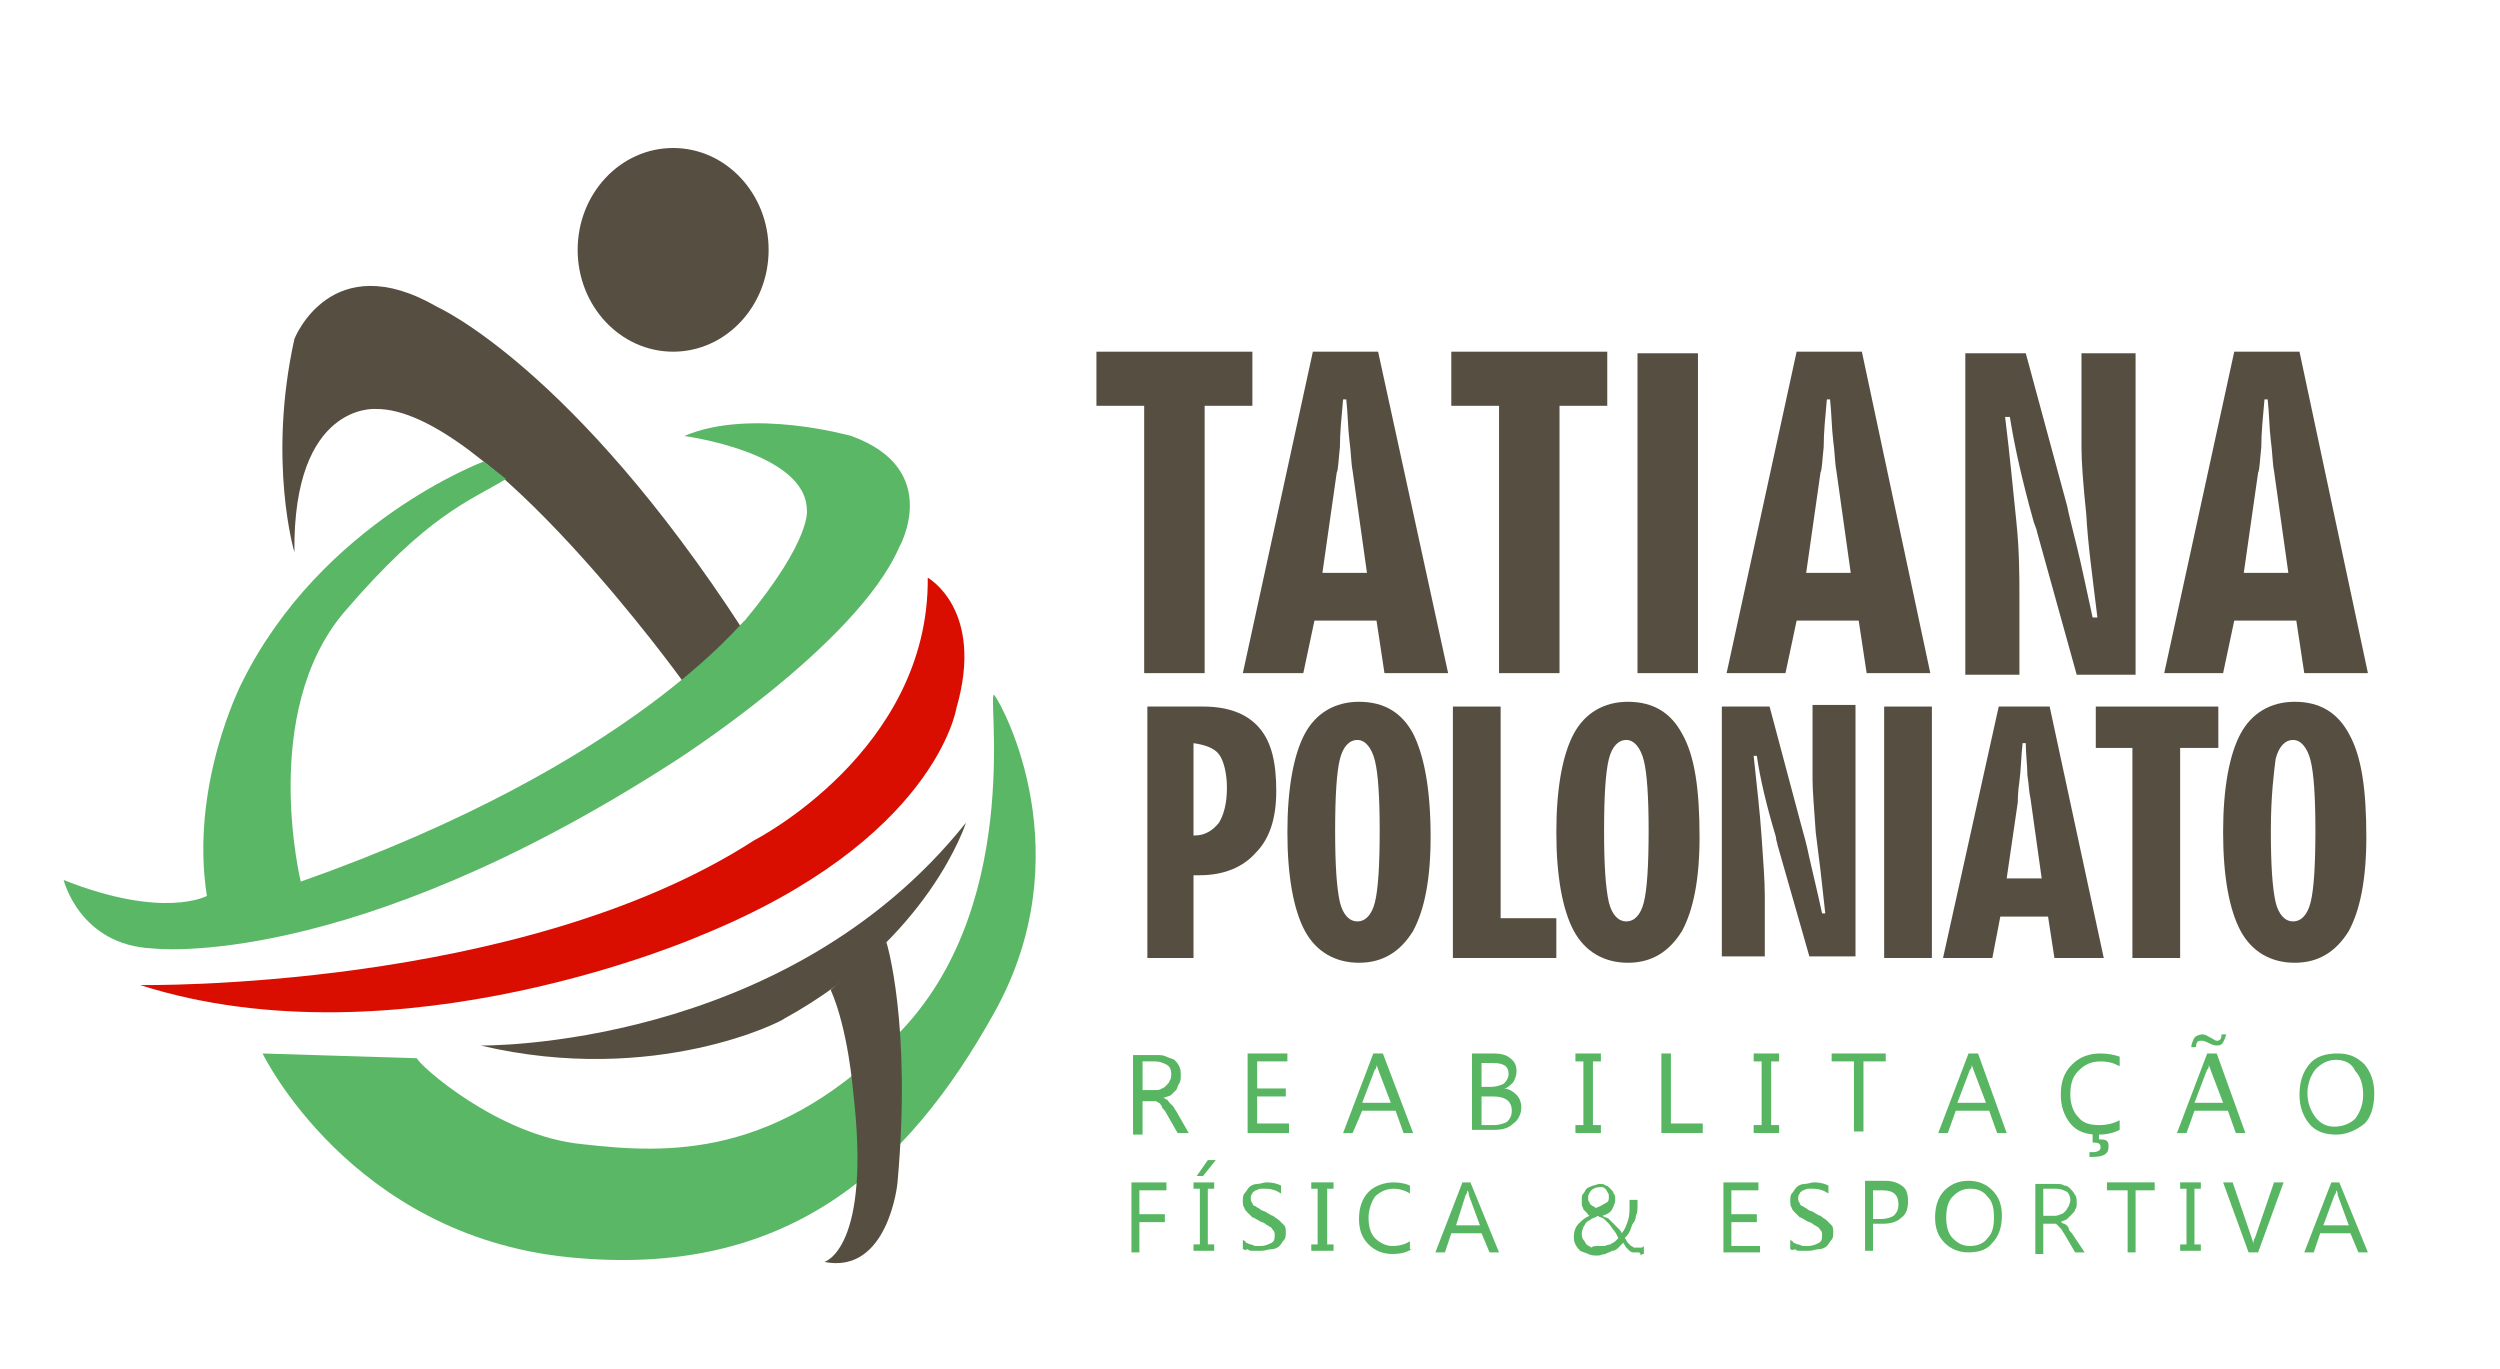
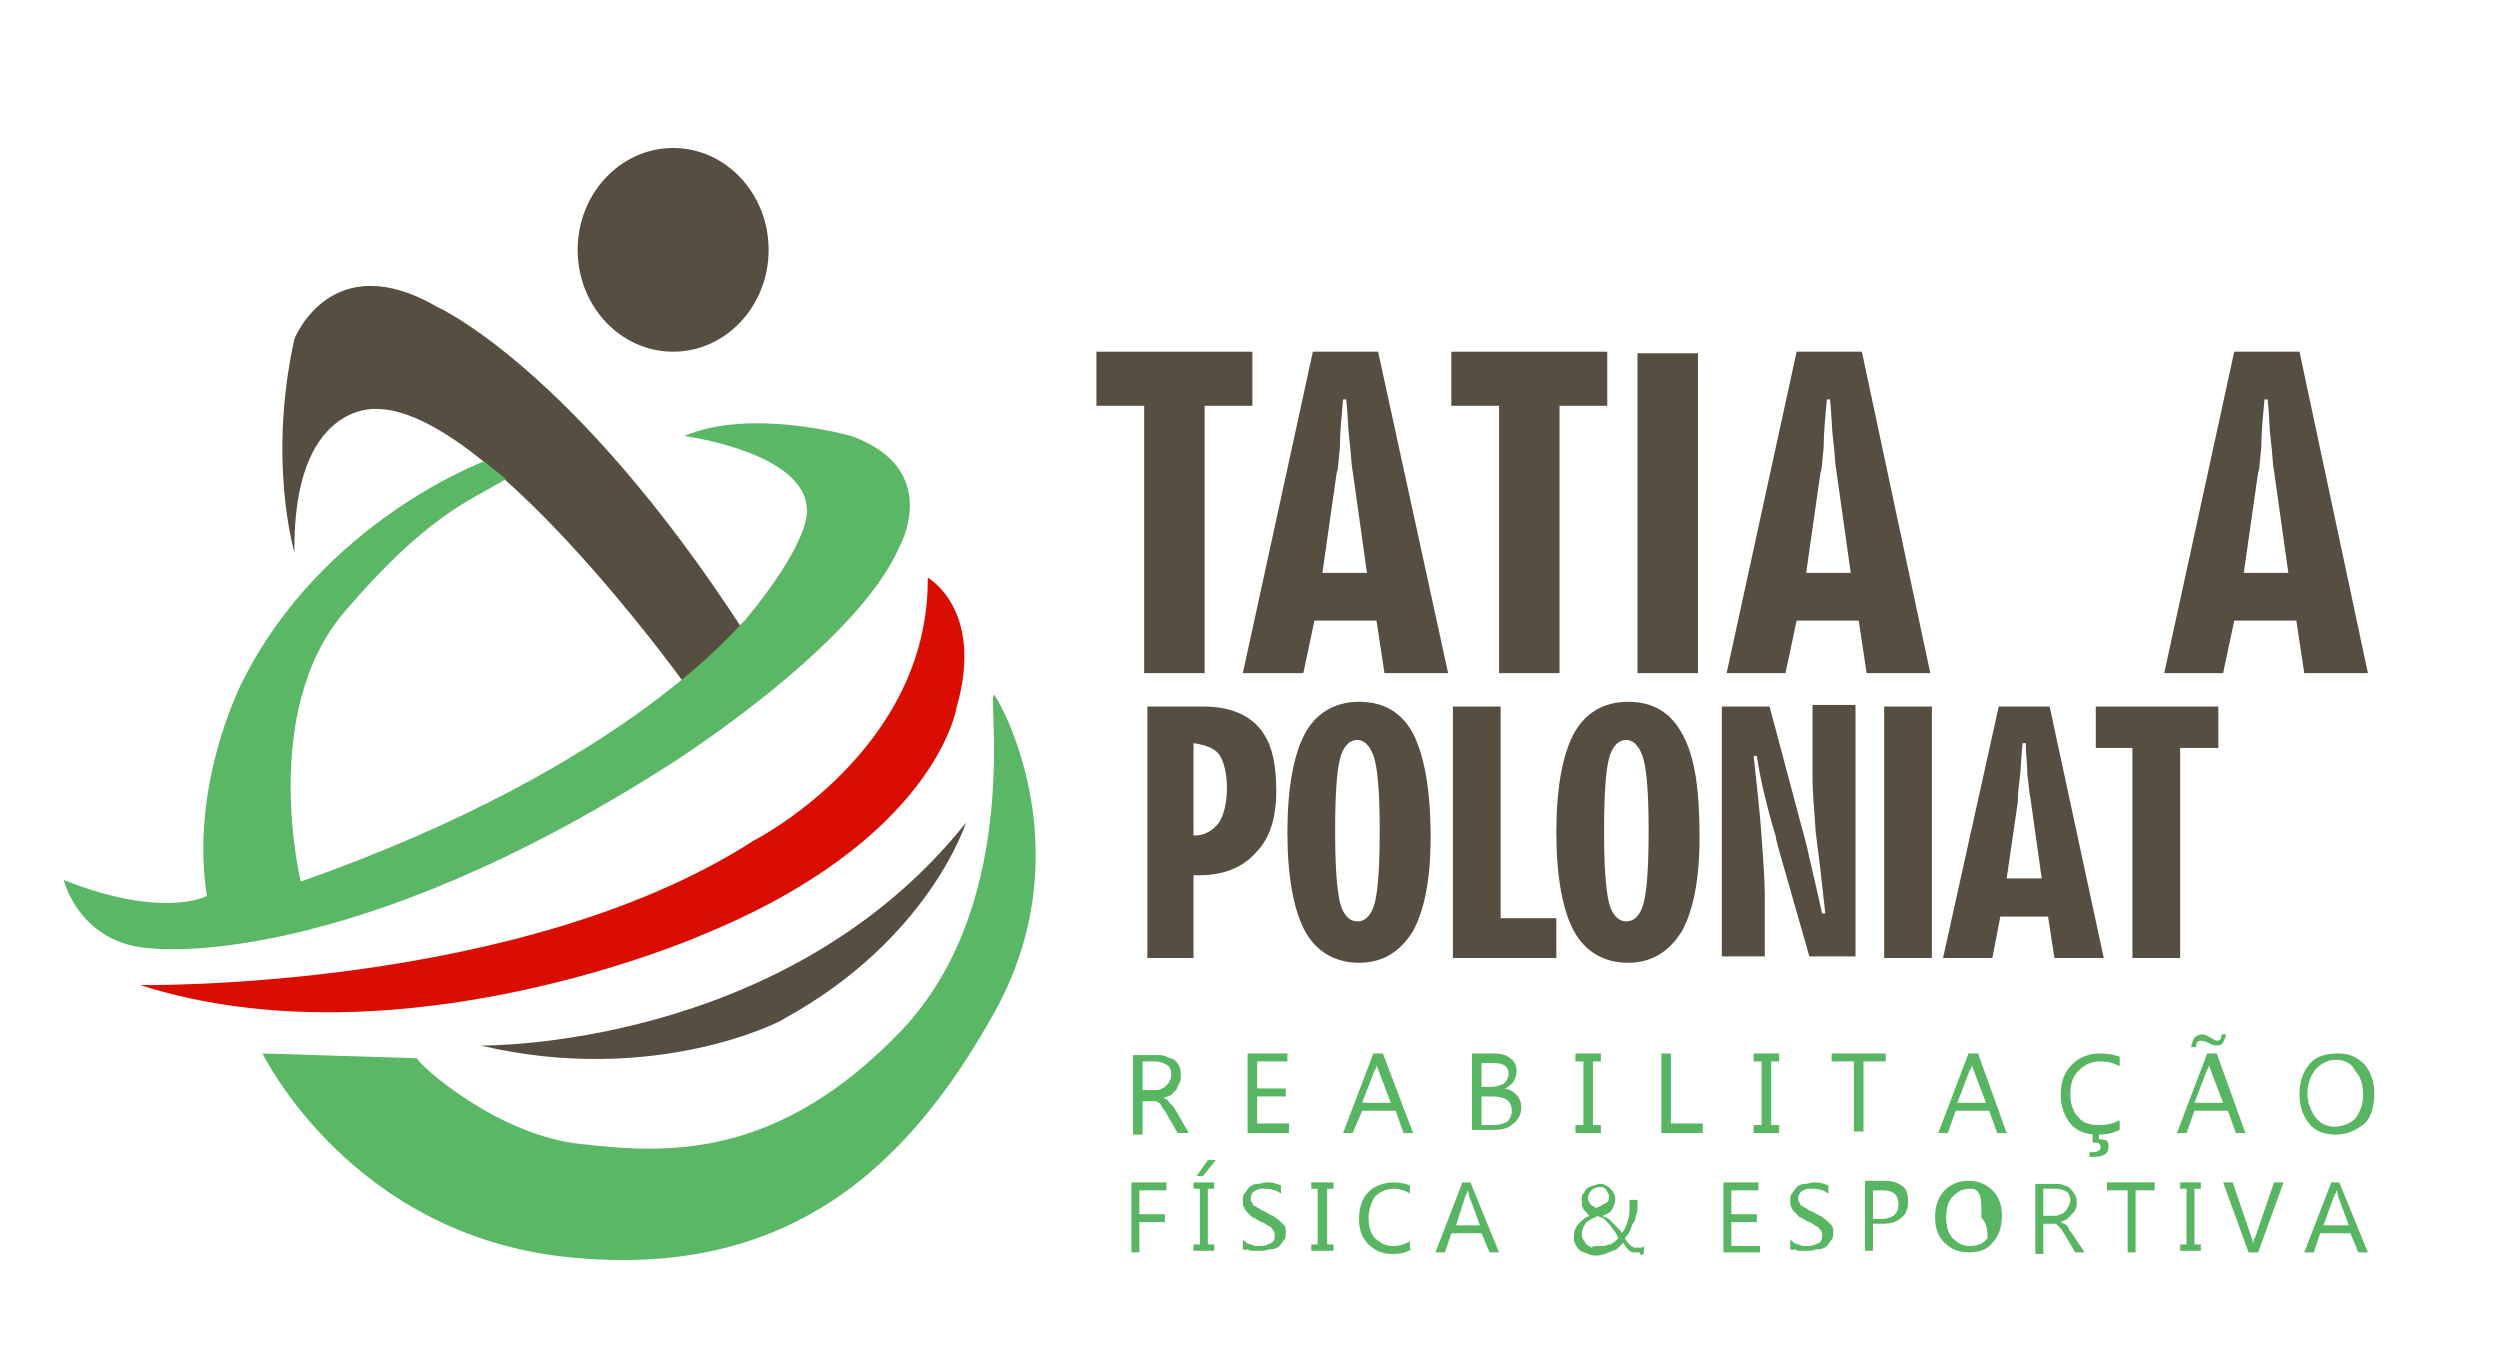
<svg xmlns="http://www.w3.org/2000/svg" version="1.1" id="Layer_1" x="0px" y="0px" viewBox="0 0 157.1 86" style="enable-background:new 0 0 157.1 86;" xml:space="preserve">
  <style type="text/css">
	.st0{display:none;fill:#564F41;}
	.st1{display:none;opacity:0.4;fill:#FFFFFF;}
	.st2{fill:#DA0E00;}
	.st3{fill:#564F41;}
	.st4{fill:#5AB766;}
	.st5{fill:none;}
	.st6{fill:#58B663;}
</style>
  <path class="st0" d="M210.3-25.5" />
  <rect x="-132.8" y="-285.1" class="st1" width="456" height="679.5" />
  <g>
    <path class="st2" d="M8.8,61.9c0,0,23.9,0.4,38.6-9.1c0,0,11-5.6,10.9-16.5c0,0,3.6,2,1.8,8.2c0,0-1.3,8.3-16.1,14.3   C44,58.8,25.1,67.1,8.8,61.9z" />
    <path class="st3" d="M30.2,65.7c0,0,19.1,0.3,30.5-14c0,0-2.3,7.3-11.4,12.3C49.3,64.1,41.2,68.3,30.2,65.7z" />
    <path class="st3" d="M42.9,42.8c0,0-12.4-17.2-19.3-17.1c0,0-5.2-0.4-5.1,9c0,0-1.7-5.7,0-13.4c0,0,2.3-5.9,9-2   c0,0,8.5,3.8,19.2,20.3L42.9,42.8z" />
    <ellipse class="st3" cx="42.3" cy="15.7" rx="6" ry="6.4" />
    <path class="st4" d="M18.9,55.4c0,0-2.6-10.6,2.7-16.9c5.3-6.2,7.9-7,10.2-8.4L30.4,29c0,0-10.2,3.8-15.2,13.9   c0,0-3.3,6.4-2.2,13.4c0,0-2.7,1.5-9-1c0,0,1,4.1,5.6,4.3c0,0,12.2,1.5,32.7-11.7c0,0,11.5-7.3,14.2-13.5c0,0,2.8-4.9-3-7   c0,0-6.3-1.8-10.5,0c0,0,7.6,1,7.7,4.6c0,0,0.4,1.8-3.9,7C46.7,38.9,39.9,48,18.9,55.4z" />
    <path class="st4" d="M16.5,66.2c0,0,5.5,11.4,19.2,12.8c13.7,1.4,21.3-5.5,26.8-15.4c5.5-9.9,0.6-19.1,0-19.9   c-0.6-0.8,2,12.7-5.8,21c-7.8,8.2-14.8,7.8-20.1,7.2c-5.3-0.5-10.3-5-10.4-5.4L16.5,66.2z" />
-     <path class="st3" d="M51.8,79.3c0,0,3-0.8,1.8-10.8c0,0-0.3-3.8-1.4-6.3l3.5-3c0,0,1.6,5.1,0.7,15.1C56.4,74.4,55.8,80.1,51.8,79.3   z" />
  </g>
  <g>
    <g>
      <path class="st3" d="M71.9,42.3V25.5h-3v-3.4h9.8v3.4h-3v16.8H71.9z" />
      <path class="st3" d="M78.1,42.3l4.4-20.2h4.1L91,42.3h-4l-0.5-3.3h-3.9l-0.7,3.3H78.1z M83.1,36h2.8L85,29.6    c-0.1-0.5-0.1-1.2-0.2-1.9c-0.1-0.8-0.1-1.7-0.2-2.6h-0.2c-0.1,1.1-0.2,2.1-0.2,3c-0.1,0.9-0.1,1.4-0.2,1.6L83.1,36z" />
      <path class="st3" d="M94.2,42.3V25.5h-3v-3.4h9.8v3.4h-3v16.8H94.2z" />
      <path class="st3" d="M106.7,42.3h-3.8V22.2h3.8V42.3z" />
      <path class="st3" d="M108.5,42.3l4.4-20.2h4.1l4.3,20.2h-4l-0.5-3.3h-3.9l-0.7,3.3H108.5z M113.5,36h2.8l-0.9-6.4    c-0.1-0.5-0.1-1.2-0.2-1.9c-0.1-0.8-0.1-1.7-0.2-2.6h-0.2c-0.1,1.1-0.2,2.1-0.2,3c-0.1,0.9-0.1,1.4-0.2,1.6L113.5,36z" />
-       <path class="st3" d="M123.5,42.3V22.2h3.8l2.6,9.6c0.1,0.5,0.3,1.3,0.6,2.5c0.3,1.2,0.6,2.7,1,4.5h0.3c-0.3-2.5-0.6-4.6-0.7-6.5    c-0.2-1.9-0.3-3.3-0.3-4.2v-5.9h3.4v20.2h-3.7l-2.5-9c0-0.1-0.1-0.3-0.2-0.6c-0.7-2.5-1.2-4.7-1.5-6.6H126    c0.3,2.4,0.5,4.6,0.7,6.5c0.2,1.9,0.2,3.5,0.2,4.8v4.9H123.5z" />
      <path class="st3" d="M136,42.3l4.4-20.2h4.1l4.3,20.2h-4l-0.5-3.3h-3.9l-0.7,3.3H136z M141,36h2.8l-0.9-6.4    c-0.1-0.5-0.1-1.2-0.2-1.9c-0.1-0.8-0.1-1.7-0.2-2.6h-0.2c-0.1,1.1-0.2,2.1-0.2,3c-0.1,0.9-0.1,1.4-0.2,1.6L141,36z" />
    </g>
    <g>
      <path class="st3" d="M72.1,60.2V44.4h3.5c1.5,0,2.7,0.4,3.5,1.3c0.8,0.9,1.1,2.2,1.1,4c0,1.7-0.4,3-1.3,3.9    c-0.8,0.9-2,1.4-3.5,1.4H75v5.2H72.1z M75,46.7v5.8h0.1c0.6,0,1.1-0.3,1.5-0.8c0.3-0.5,0.5-1.2,0.5-2.2c0-0.9-0.2-1.7-0.5-2.1    C76.3,47,75.7,46.8,75,46.7z" />
      <path class="st3" d="M89.9,52.6c0,2.7-0.4,4.6-1.1,5.9c-0.8,1.3-1.9,2-3.4,2c-1.5,0-2.7-0.7-3.4-2c-0.7-1.3-1.1-3.4-1.1-6.2    c0-2.8,0.4-4.9,1.1-6.2c0.7-1.3,1.9-2,3.4-2c1.6,0,2.7,0.7,3.4,2C89.5,47.5,89.9,49.6,89.9,52.6z M83.9,52.2    c0,2.2,0.1,3.6,0.3,4.5c0.2,0.8,0.6,1.2,1.1,1.2c0.5,0,0.9-0.4,1.1-1.2c0.2-0.8,0.3-2.3,0.3-4.5c0-2.1-0.1-3.6-0.3-4.4    c-0.2-0.8-0.6-1.3-1.1-1.3c-0.5,0-0.9,0.4-1.1,1.2C84,48.5,83.9,50,83.9,52.2z" />
      <path class="st3" d="M91.3,60.2V44.4h3v13.3h3.5v2.5H91.3z" />
      <path class="st3" d="M106.8,52.6c0,2.7-0.4,4.6-1.1,5.9c-0.8,1.3-1.9,2-3.4,2c-1.5,0-2.7-0.7-3.4-2c-0.7-1.3-1.1-3.4-1.1-6.2    c0-2.8,0.4-4.9,1.1-6.2c0.7-1.3,1.9-2,3.4-2c1.6,0,2.7,0.7,3.4,2C106.5,47.5,106.8,49.6,106.8,52.6z M100.8,52.2    c0,2.2,0.1,3.6,0.3,4.5c0.2,0.8,0.6,1.2,1.1,1.2c0.5,0,0.9-0.4,1.1-1.2c0.2-0.8,0.3-2.3,0.3-4.5c0-2.1-0.1-3.6-0.3-4.4    c-0.2-0.8-0.6-1.3-1.1-1.3c-0.5,0-0.9,0.4-1.1,1.2C100.9,48.5,100.8,50,100.8,52.2z" />
      <path class="st3" d="M108.2,60.2V44.4h3l2,7.5c0.1,0.4,0.3,1,0.5,2c0.2,0.9,0.5,2.1,0.8,3.5h0.2c-0.2-1.9-0.4-3.6-0.6-5.1    c-0.1-1.5-0.2-2.6-0.2-3.3v-4.7h2.7v15.8h-2.9l-2-7c0-0.1-0.1-0.3-0.1-0.5c-0.6-2-1-3.7-1.2-5.1h-0.2c0.2,1.9,0.4,3.6,0.5,5.1    c0.1,1.5,0.2,2.7,0.2,3.7v3.8H108.2z" />
      <path class="st3" d="M121.4,60.2h-3V44.4h3V60.2z" />
      <path class="st3" d="M122.1,60.2l3.5-15.8h3.2l3.4,15.8h-3.1l-0.4-2.6h-3l-0.5,2.6H122.1z M126.1,55.2h2.2l-0.7-5    c-0.1-0.4-0.1-0.9-0.2-1.5c0-0.6-0.1-1.3-0.1-2h-0.2c-0.1,0.9-0.1,1.7-0.2,2.4c-0.1,0.7-0.1,1.1-0.1,1.3L126.1,55.2z" />
      <path class="st3" d="M134,60.2V47h-2.3v-2.6h7.7V47H137v13.2H134z" />
-       <path class="st3" d="M148.7,52.6c0,2.7-0.4,4.6-1.1,5.9c-0.8,1.3-1.9,2-3.4,2c-1.5,0-2.7-0.7-3.4-2c-0.7-1.3-1.1-3.4-1.1-6.2    c0-2.8,0.4-4.9,1.1-6.2c0.7-1.3,1.9-2,3.4-2c1.6,0,2.7,0.7,3.4,2C148.4,47.5,148.7,49.6,148.7,52.6z M142.7,52.2    c0,2.2,0.1,3.6,0.3,4.5c0.2,0.8,0.6,1.2,1.1,1.2c0.5,0,0.9-0.4,1.1-1.2c0.2-0.8,0.3-2.3,0.3-4.5c0-2.1-0.1-3.6-0.3-4.4    c-0.2-0.8-0.6-1.3-1.1-1.3c-0.5,0-0.9,0.4-1.1,1.2C142.9,48.5,142.7,50,142.7,52.2z" />
    </g>
    <rect x="66.5" y="62.8" class="st5" width="87.1" height="0.1" />
    <g>
      <path class="st6" d="M73.3,74.8h-1.7v1.5h1.6v0.5h-1.6v1.9h-0.5v-4.4h2.2V74.8z" />
      <path class="st6" d="M76.3,74.3v0.4h-0.4v3.5h0.4v0.4H75v-0.4h0.4v-3.5H75v-0.4H76.3z M76.4,72.9l-0.8,1h-0.4l0.7-1H76.4z" />
      <path class="st6" d="M78.1,78.5v-0.6c0.1,0.1,0.2,0.1,0.2,0.2c0.1,0,0.2,0.1,0.3,0.1c0.1,0,0.2,0.1,0.3,0.1c0.1,0,0.2,0,0.3,0    c0.3,0,0.5-0.1,0.7-0.2c0.2-0.1,0.2-0.3,0.2-0.5c0-0.1,0-0.2-0.1-0.3c-0.1-0.1-0.1-0.2-0.2-0.2c-0.1-0.1-0.2-0.1-0.3-0.2    c-0.1-0.1-0.3-0.1-0.4-0.2c-0.2-0.1-0.3-0.2-0.4-0.2c-0.1-0.1-0.2-0.2-0.3-0.3c-0.1-0.1-0.2-0.2-0.2-0.3c-0.1-0.1-0.1-0.3-0.1-0.4    c0-0.2,0-0.4,0.1-0.5c0.1-0.1,0.2-0.3,0.3-0.4c0.1-0.1,0.3-0.2,0.5-0.2c0.2,0,0.4-0.1,0.6-0.1c0.4,0,0.7,0.1,0.9,0.2V75    c-0.3-0.2-0.6-0.3-1-0.3c-0.1,0-0.2,0-0.3,0c-0.1,0-0.2,0.1-0.3,0.1c-0.1,0.1-0.2,0.1-0.2,0.2c-0.1,0.1-0.1,0.2-0.1,0.3    c0,0.1,0,0.2,0.1,0.3c0,0.1,0.1,0.2,0.2,0.2c0.1,0.1,0.2,0.1,0.3,0.2c0.1,0.1,0.3,0.1,0.4,0.2c0.2,0.1,0.3,0.2,0.4,0.2    c0.1,0.1,0.3,0.2,0.4,0.3c0.1,0.1,0.2,0.2,0.3,0.3c0.1,0.1,0.1,0.3,0.1,0.4c0,0.2,0,0.4-0.1,0.5c-0.1,0.1-0.2,0.3-0.3,0.4    c-0.1,0.1-0.3,0.2-0.5,0.2c-0.2,0-0.4,0.1-0.6,0.1c-0.1,0-0.2,0-0.3,0c-0.1,0-0.2,0-0.3,0c-0.1,0-0.2,0-0.3-0.1    C78.2,78.6,78.2,78.5,78.1,78.5z" />
      <path class="st6" d="M83.8,74.3v0.4h-0.4v3.5h0.4v0.4h-1.4v-0.4h0.4v-3.5h-0.4v-0.4H83.8z" />
      <path class="st6" d="M88.7,78.5c-0.3,0.2-0.7,0.3-1.2,0.3c-0.6,0-1.1-0.2-1.5-0.6c-0.4-0.4-0.6-0.9-0.6-1.6c0-0.7,0.2-1.3,0.6-1.7    c0.4-0.4,1-0.6,1.6-0.6c0.4,0,0.8,0.1,1,0.2V75c-0.3-0.2-0.7-0.3-1-0.3c-0.5,0-0.9,0.2-1.2,0.5C86.2,75.5,86,76,86,76.5    c0,0.5,0.1,1,0.4,1.3c0.3,0.3,0.7,0.5,1.1,0.5c0.4,0,0.8-0.1,1.1-0.3V78.5z" />
      <path class="st6" d="M94.2,78.7h-0.6l-0.5-1.2h-1.9l-0.4,1.2h-0.6l1.7-4.4h0.5L94.2,78.7z M93,77l-0.7-1.9c0-0.1,0-0.2-0.1-0.3h0    c0,0.1,0,0.2-0.1,0.3L91.5,77H93z" />
      <path class="st6" d="M102.9,78.7c-0.1,0-0.2,0-0.3,0c-0.1,0-0.2-0.1-0.2-0.1c-0.1-0.1-0.1-0.1-0.2-0.2c-0.1-0.1-0.1-0.2-0.2-0.3    c-0.1,0.1-0.2,0.2-0.3,0.3c-0.1,0.1-0.2,0.2-0.4,0.2c-0.1,0.1-0.3,0.1-0.4,0.2c-0.2,0-0.3,0.1-0.5,0.1c-0.2,0-0.4,0-0.6-0.1    c-0.2-0.1-0.3-0.1-0.5-0.2c-0.1-0.1-0.2-0.2-0.3-0.4c-0.1-0.2-0.1-0.3-0.1-0.5c0-0.3,0.1-0.6,0.3-0.8c0.2-0.2,0.4-0.4,0.7-0.5    c-0.1,0-0.1-0.1-0.2-0.2c-0.1-0.1-0.1-0.1-0.2-0.2c0-0.1-0.1-0.2-0.1-0.3c0-0.1,0-0.2,0-0.3c0-0.2,0-0.3,0.1-0.4    c0.1-0.1,0.1-0.2,0.2-0.3c0.1-0.1,0.2-0.1,0.4-0.2c0.1,0,0.3-0.1,0.4-0.1c0.2,0,0.3,0,0.4,0.1c0.1,0,0.2,0.1,0.3,0.2    c0.1,0.1,0.2,0.2,0.2,0.3c0.1,0.1,0.1,0.2,0.1,0.4c0,0.2-0.1,0.4-0.2,0.6c-0.1,0.2-0.3,0.3-0.6,0.4c0.1,0.1,0.3,0.1,0.4,0.2    c0.1,0.1,0.2,0.2,0.3,0.3c0.1,0.1,0.2,0.2,0.3,0.3c0.1,0.1,0.2,0.2,0.2,0.3c0.2-0.2,0.3-0.5,0.4-0.8c0.1-0.3,0.1-0.6,0.1-0.9    c0-0.1,0-0.1,0-0.2c0-0.1,0-0.1,0-0.2h0.5c0,0.1,0,0.1,0,0.2c0,0.1,0,0.1,0,0.2c0,0.2,0,0.4-0.1,0.6c0,0.2-0.1,0.4-0.2,0.5    c-0.1,0.2-0.1,0.3-0.2,0.5c-0.1,0.2-0.2,0.3-0.3,0.4c0.1,0.1,0.1,0.2,0.2,0.3c0.1,0.1,0.1,0.1,0.2,0.2c0.1,0,0.1,0.1,0.2,0.1    c0.1,0,0.1,0,0.2,0c0.1,0,0.1,0,0.2,0c0.1,0,0.1,0,0.2-0.1v0.5c-0.1,0-0.1,0-0.2,0.1C103.1,78.7,103,78.7,102.9,78.7z M100.4,78.3    c0.2,0,0.3,0,0.4,0c0.1,0,0.2-0.1,0.4-0.1c0.1-0.1,0.2-0.1,0.3-0.2c0.1-0.1,0.2-0.2,0.2-0.2c-0.1-0.2-0.2-0.4-0.3-0.5    c-0.1-0.1-0.2-0.3-0.3-0.4c-0.1-0.1-0.2-0.2-0.3-0.3c-0.1-0.1-0.3-0.1-0.4-0.2c-0.1,0.1-0.2,0.1-0.4,0.2c-0.1,0.1-0.2,0.1-0.3,0.2    c-0.1,0.1-0.1,0.2-0.2,0.3c0,0.1-0.1,0.2-0.1,0.4c0,0.1,0,0.3,0.1,0.4c0.1,0.1,0.1,0.2,0.2,0.3c0.1,0.1,0.2,0.1,0.3,0.2    C100.1,78.3,100.2,78.3,100.4,78.3z M101.1,75.2c0-0.1,0-0.2-0.1-0.3c0-0.1-0.1-0.1-0.1-0.2c-0.1,0-0.1-0.1-0.2-0.1    c-0.1,0-0.1,0-0.2,0c-0.2,0-0.4,0.1-0.5,0.2c-0.1,0.1-0.2,0.3-0.2,0.4c0,0.1,0,0.2,0,0.2c0,0.1,0.1,0.1,0.1,0.2    c0,0.1,0.1,0.1,0.2,0.2c0.1,0,0.1,0.1,0.2,0.1c0.3-0.1,0.4-0.2,0.6-0.3C101.1,75.5,101.1,75.4,101.1,75.2z" />
      <path class="st6" d="M110.6,78.7h-2.3v-4.4h2.2v0.5h-1.7v1.5h1.6v0.5h-1.6v1.5h1.8V78.7z" />
      <path class="st6" d="M112.5,78.5v-0.6c0.1,0.1,0.2,0.1,0.2,0.2c0.1,0,0.2,0.1,0.3,0.1c0.1,0,0.2,0.1,0.3,0.1c0.1,0,0.2,0,0.3,0    c0.3,0,0.5-0.1,0.7-0.2c0.2-0.1,0.2-0.3,0.2-0.5c0-0.1,0-0.2-0.1-0.3c-0.1-0.1-0.1-0.2-0.2-0.2c-0.1-0.1-0.2-0.1-0.3-0.2    c-0.1-0.1-0.3-0.1-0.4-0.2c-0.2-0.1-0.3-0.2-0.4-0.2c-0.1-0.1-0.2-0.2-0.3-0.3c-0.1-0.1-0.2-0.2-0.2-0.3c-0.1-0.1-0.1-0.3-0.1-0.4    c0-0.2,0-0.4,0.1-0.5c0.1-0.1,0.2-0.3,0.3-0.4c0.1-0.1,0.3-0.2,0.5-0.2c0.2,0,0.4-0.1,0.6-0.1c0.4,0,0.7,0.1,0.9,0.2V75    c-0.3-0.2-0.6-0.3-1-0.3c-0.1,0-0.2,0-0.3,0c-0.1,0-0.2,0.1-0.3,0.1c-0.1,0.1-0.2,0.1-0.2,0.2c-0.1,0.1-0.1,0.2-0.1,0.3    c0,0.1,0,0.2,0.1,0.3c0,0.1,0.1,0.2,0.2,0.2c0.1,0.1,0.2,0.1,0.3,0.2c0.1,0.1,0.3,0.1,0.4,0.2c0.2,0.1,0.3,0.2,0.4,0.2    c0.1,0.1,0.3,0.2,0.4,0.3c0.1,0.1,0.2,0.2,0.3,0.3c0.1,0.1,0.1,0.3,0.1,0.4c0,0.2,0,0.4-0.1,0.5c-0.1,0.1-0.2,0.3-0.3,0.4    c-0.1,0.1-0.3,0.2-0.5,0.2c-0.2,0-0.4,0.1-0.6,0.1c-0.1,0-0.2,0-0.3,0c-0.1,0-0.2,0-0.3,0c-0.1,0-0.2,0-0.3-0.1    C112.6,78.6,112.5,78.5,112.5,78.5z" />
      <path class="st6" d="M117.7,77v1.6h-0.5v-4.4h1.2c0.5,0,0.8,0.1,1.1,0.3c0.3,0.2,0.4,0.5,0.4,1c0,0.4-0.1,0.8-0.4,1    c-0.3,0.3-0.7,0.4-1.2,0.4H117.7z M117.7,74.8v1.8h0.5c0.4,0,0.6-0.1,0.8-0.2c0.2-0.2,0.3-0.4,0.3-0.7c0-0.6-0.3-0.9-1-0.9H117.7z    " />
-       <path class="st6" d="M123.7,78.7c-0.6,0-1.1-0.2-1.5-0.6c-0.4-0.4-0.6-0.9-0.6-1.6c0-0.7,0.2-1.3,0.6-1.7c0.4-0.4,0.9-0.6,1.5-0.6    c0.6,0,1.1,0.2,1.5,0.6c0.4,0.4,0.6,0.9,0.6,1.6c0,0.7-0.2,1.3-0.6,1.7C124.9,78.5,124.4,78.7,123.7,78.7z M123.8,74.7    c-0.5,0-0.8,0.2-1.1,0.5c-0.3,0.3-0.4,0.8-0.4,1.3c0,0.5,0.1,1,0.4,1.3c0.3,0.3,0.6,0.5,1.1,0.5c0.5,0,0.9-0.2,1.1-0.5    c0.3-0.3,0.4-0.7,0.4-1.3c0-0.6-0.1-1-0.4-1.3C124.6,74.8,124.2,74.7,123.8,74.7z" />
+       <path class="st6" d="M123.7,78.7c-0.6,0-1.1-0.2-1.5-0.6c-0.4-0.4-0.6-0.9-0.6-1.6c0-0.7,0.2-1.3,0.6-1.7c0.4-0.4,0.9-0.6,1.5-0.6    c0.6,0,1.1,0.2,1.5,0.6c0.4,0.4,0.6,0.9,0.6,1.6c0,0.7-0.2,1.3-0.6,1.7C124.9,78.5,124.4,78.7,123.7,78.7z M123.8,74.7    c-0.5,0-0.8,0.2-1.1,0.5c-0.3,0.3-0.4,0.8-0.4,1.3c0,0.5,0.1,1,0.4,1.3c0.3,0.3,0.6,0.5,1.1,0.5c0.5,0,0.9-0.2,1.1-0.5    c0-0.6-0.1-1-0.4-1.3C124.6,74.8,124.2,74.7,123.8,74.7z" />
      <path class="st6" d="M131,78.7h-0.6l-0.7-1.2c-0.1-0.1-0.1-0.2-0.2-0.3c-0.1-0.1-0.1-0.1-0.2-0.2c-0.1-0.1-0.1-0.1-0.2-0.1    c-0.1,0-0.2,0-0.3,0h-0.4v1.9h-0.5v-4.4h1.3c0.2,0,0.4,0,0.5,0.1c0.2,0,0.3,0.1,0.4,0.2c0.1,0.1,0.2,0.2,0.3,0.4    c0.1,0.1,0.1,0.3,0.1,0.5c0,0.2,0,0.3-0.1,0.4c0,0.1-0.1,0.2-0.2,0.3c-0.1,0.1-0.2,0.2-0.3,0.3c-0.1,0.1-0.3,0.1-0.4,0.2v0    c0.1,0,0.1,0.1,0.2,0.1c0.1,0,0.1,0.1,0.2,0.1c0,0.1,0.1,0.1,0.1,0.2c0,0.1,0.1,0.2,0.2,0.3L131,78.7z M128.4,74.8v1.6h0.7    c0.1,0,0.2,0,0.4-0.1c0.1,0,0.2-0.1,0.3-0.2c0.1-0.1,0.1-0.2,0.2-0.3c0-0.1,0.1-0.2,0.1-0.4c0-0.2-0.1-0.4-0.2-0.5    c-0.2-0.1-0.4-0.2-0.7-0.2H128.4z" />
      <path class="st6" d="M135.5,74.8h-1.3v3.9h-0.5v-3.9h-1.3v-0.5h3V74.8z" />
      <path class="st6" d="M138.3,74.3v0.4h-0.4v3.5h0.4v0.4H137v-0.4h0.4v-3.5H137v-0.4H138.3z" />
      <path class="st6" d="M143.5,74.3l-1.6,4.4h-0.6l-1.6-4.4h0.6l1.2,3.5c0,0.1,0.1,0.2,0.1,0.4h0c0-0.1,0-0.3,0.1-0.4l1.2-3.5H143.5z    " />
      <path class="st6" d="M148.8,78.7h-0.6l-0.5-1.2h-1.9l-0.4,1.2h-0.6l1.7-4.4h0.5L148.8,78.7z M147.6,77l-0.7-1.9    c0-0.1,0-0.2-0.1-0.3h0c0,0.1,0,0.2-0.1,0.3l-0.7,1.9H147.6z" />
    </g>
    <g>
      <path class="st6" d="M74.7,71.2H74l-0.8-1.4c-0.1-0.1-0.2-0.2-0.2-0.3c-0.1-0.1-0.1-0.2-0.2-0.2c-0.1-0.1-0.2-0.1-0.2-0.1    c-0.1,0-0.2,0-0.3,0h-0.5v2.1h-0.6v-5h1.5c0.2,0,0.4,0,0.6,0.1c0.2,0.1,0.3,0.1,0.5,0.2c0.1,0.1,0.2,0.2,0.3,0.4    c0.1,0.2,0.1,0.4,0.1,0.6c0,0.2,0,0.3-0.1,0.5c-0.1,0.1-0.1,0.3-0.2,0.4c-0.1,0.1-0.2,0.2-0.3,0.3c-0.1,0.1-0.3,0.1-0.5,0.2v0    c0.1,0,0.2,0.1,0.2,0.1c0.1,0,0.1,0.1,0.2,0.2c0.1,0.1,0.1,0.1,0.2,0.2c0.1,0.1,0.1,0.2,0.2,0.3L74.7,71.2z M71.8,66.7v1.8h0.8    c0.1,0,0.3,0,0.4-0.1c0.1,0,0.2-0.1,0.3-0.2c0.1-0.1,0.2-0.2,0.2-0.3c0.1-0.1,0.1-0.3,0.1-0.4c0-0.3-0.1-0.5-0.3-0.6    c-0.2-0.1-0.4-0.2-0.7-0.2H71.8z" />
      <path class="st6" d="M81,71.2h-2.6v-5h2.5v0.5H79v1.7h1.8v0.5H79v1.7h2V71.2z" />
      <path class="st6" d="M88.8,71.2h-0.6l-0.5-1.4h-2.1L85,71.2h-0.6l1.9-5h0.6L88.8,71.2z M87.4,69.3l-0.8-2.1c0-0.1-0.1-0.2-0.1-0.3    h0c0,0.1,0,0.3-0.1,0.3l-0.8,2.1H87.4z" />
      <path class="st6" d="M92.5,71.2v-5h1.4c0.4,0,0.8,0.1,1,0.3c0.3,0.2,0.4,0.5,0.4,0.8c0,0.3-0.1,0.5-0.2,0.7    c-0.2,0.2-0.4,0.4-0.6,0.4v0c0.3,0,0.6,0.2,0.8,0.4c0.2,0.2,0.3,0.5,0.3,0.8c0,0.4-0.2,0.8-0.5,1c-0.3,0.3-0.7,0.4-1.2,0.4H92.5z     M93.1,66.7v1.6h0.6c0.3,0,0.6-0.1,0.8-0.2c0.2-0.2,0.3-0.4,0.3-0.6c0-0.5-0.3-0.7-1-0.7H93.1z M93.1,68.9v1.8h0.8    c0.3,0,0.6-0.1,0.8-0.2c0.2-0.2,0.3-0.4,0.3-0.7c0-0.6-0.4-0.9-1.2-0.9H93.1z" />
      <path class="st6" d="M100.6,66.2v0.5h-0.5v4h0.5v0.5h-1.6v-0.5h0.5v-4h-0.5v-0.5H100.6z" />
      <path class="st6" d="M107,71.2h-2.6v-5h0.6v4.4h2V71.2z" />
      <path class="st6" d="M111.8,66.2v0.5h-0.5v4h0.5v0.5h-1.6v-0.5h0.5v-4h-0.5v-0.5H111.8z" />
      <path class="st6" d="M118.5,66.7h-1.4v4.4h-0.6v-4.4h-1.4v-0.5h3.4V66.7z" />
      <path class="st6" d="M126.1,71.2h-0.6l-0.5-1.4h-2.1l-0.5,1.4h-0.6l1.9-5h0.6L126.1,71.2z M124.8,69.3l-0.8-2.1    c0-0.1-0.1-0.2-0.1-0.3h0c0,0.1,0,0.3-0.1,0.3l-0.8,2.1H124.8z" />
      <path class="st6" d="M133.2,71c-0.4,0.2-0.8,0.3-1.4,0.3c-0.7,0-1.3-0.2-1.7-0.7c-0.4-0.5-0.6-1.1-0.6-1.8c0-0.8,0.2-1.4,0.7-1.9    c0.5-0.5,1.1-0.7,1.8-0.7c0.5,0,0.9,0.1,1.2,0.2v0.6c-0.4-0.2-0.7-0.3-1.2-0.3c-0.6,0-1,0.2-1.4,0.6c-0.4,0.4-0.5,0.9-0.5,1.5    c0,0.6,0.2,1.1,0.5,1.4c0.3,0.4,0.8,0.5,1.3,0.5c0.5,0,0.9-0.1,1.3-0.3V71z M132.5,72.1c0,0.4-0.3,0.6-1,0.6c-0.1,0-0.2,0-0.2,0    v-0.3c0.1,0,0.2,0,0.2,0c0.3,0,0.5-0.1,0.5-0.3c0-0.2-0.1-0.3-0.4-0.3c0,0-0.1,0-0.1,0v-0.6h0.4v0.4c0.2,0,0.4,0,0.5,0.1    C132.5,71.8,132.5,71.9,132.5,72.1z" />
      <path class="st6" d="M141.1,71.2h-0.6l-0.5-1.4h-2.1l-0.5,1.4h-0.6l1.9-5h0.6L141.1,71.2z M139.9,64.9c0,0.2-0.1,0.4-0.2,0.6    c-0.1,0.2-0.3,0.2-0.4,0.2c-0.2,0-0.4-0.1-0.6-0.2c-0.2-0.1-0.3-0.1-0.4-0.1c-0.2,0-0.3,0.1-0.3,0.4h-0.3c0-0.2,0.1-0.4,0.2-0.6    c0.1-0.1,0.3-0.2,0.5-0.2c0.2,0,0.3,0.1,0.5,0.2c0.2,0.1,0.3,0.2,0.4,0.2c0.2,0,0.3-0.1,0.3-0.4H139.9z M139.7,69.3l-0.8-2.1    c0-0.1-0.1-0.2-0.1-0.3h0c0,0.1,0,0.3-0.1,0.3l-0.8,2.1H139.7z" />
      <path class="st6" d="M146.8,71.3c-0.7,0-1.3-0.2-1.7-0.7c-0.4-0.5-0.6-1.1-0.6-1.8c0-0.8,0.2-1.4,0.6-1.9c0.4-0.5,1-0.7,1.8-0.7    c0.7,0,1.2,0.2,1.7,0.7c0.4,0.5,0.6,1.1,0.6,1.8c0,0.8-0.2,1.5-0.6,1.9C148.1,71,147.5,71.3,146.8,71.3z M146.8,66.6    c-0.5,0-0.9,0.2-1.3,0.6c-0.3,0.4-0.5,0.9-0.5,1.5c0,0.6,0.2,1.1,0.5,1.5c0.3,0.4,0.7,0.6,1.2,0.6c0.5,0,1-0.2,1.3-0.5    c0.3-0.4,0.5-0.9,0.5-1.5c0-0.7-0.2-1.2-0.5-1.5C147.8,66.8,147.3,66.6,146.8,66.6z" />
    </g>
  </g>
</svg>